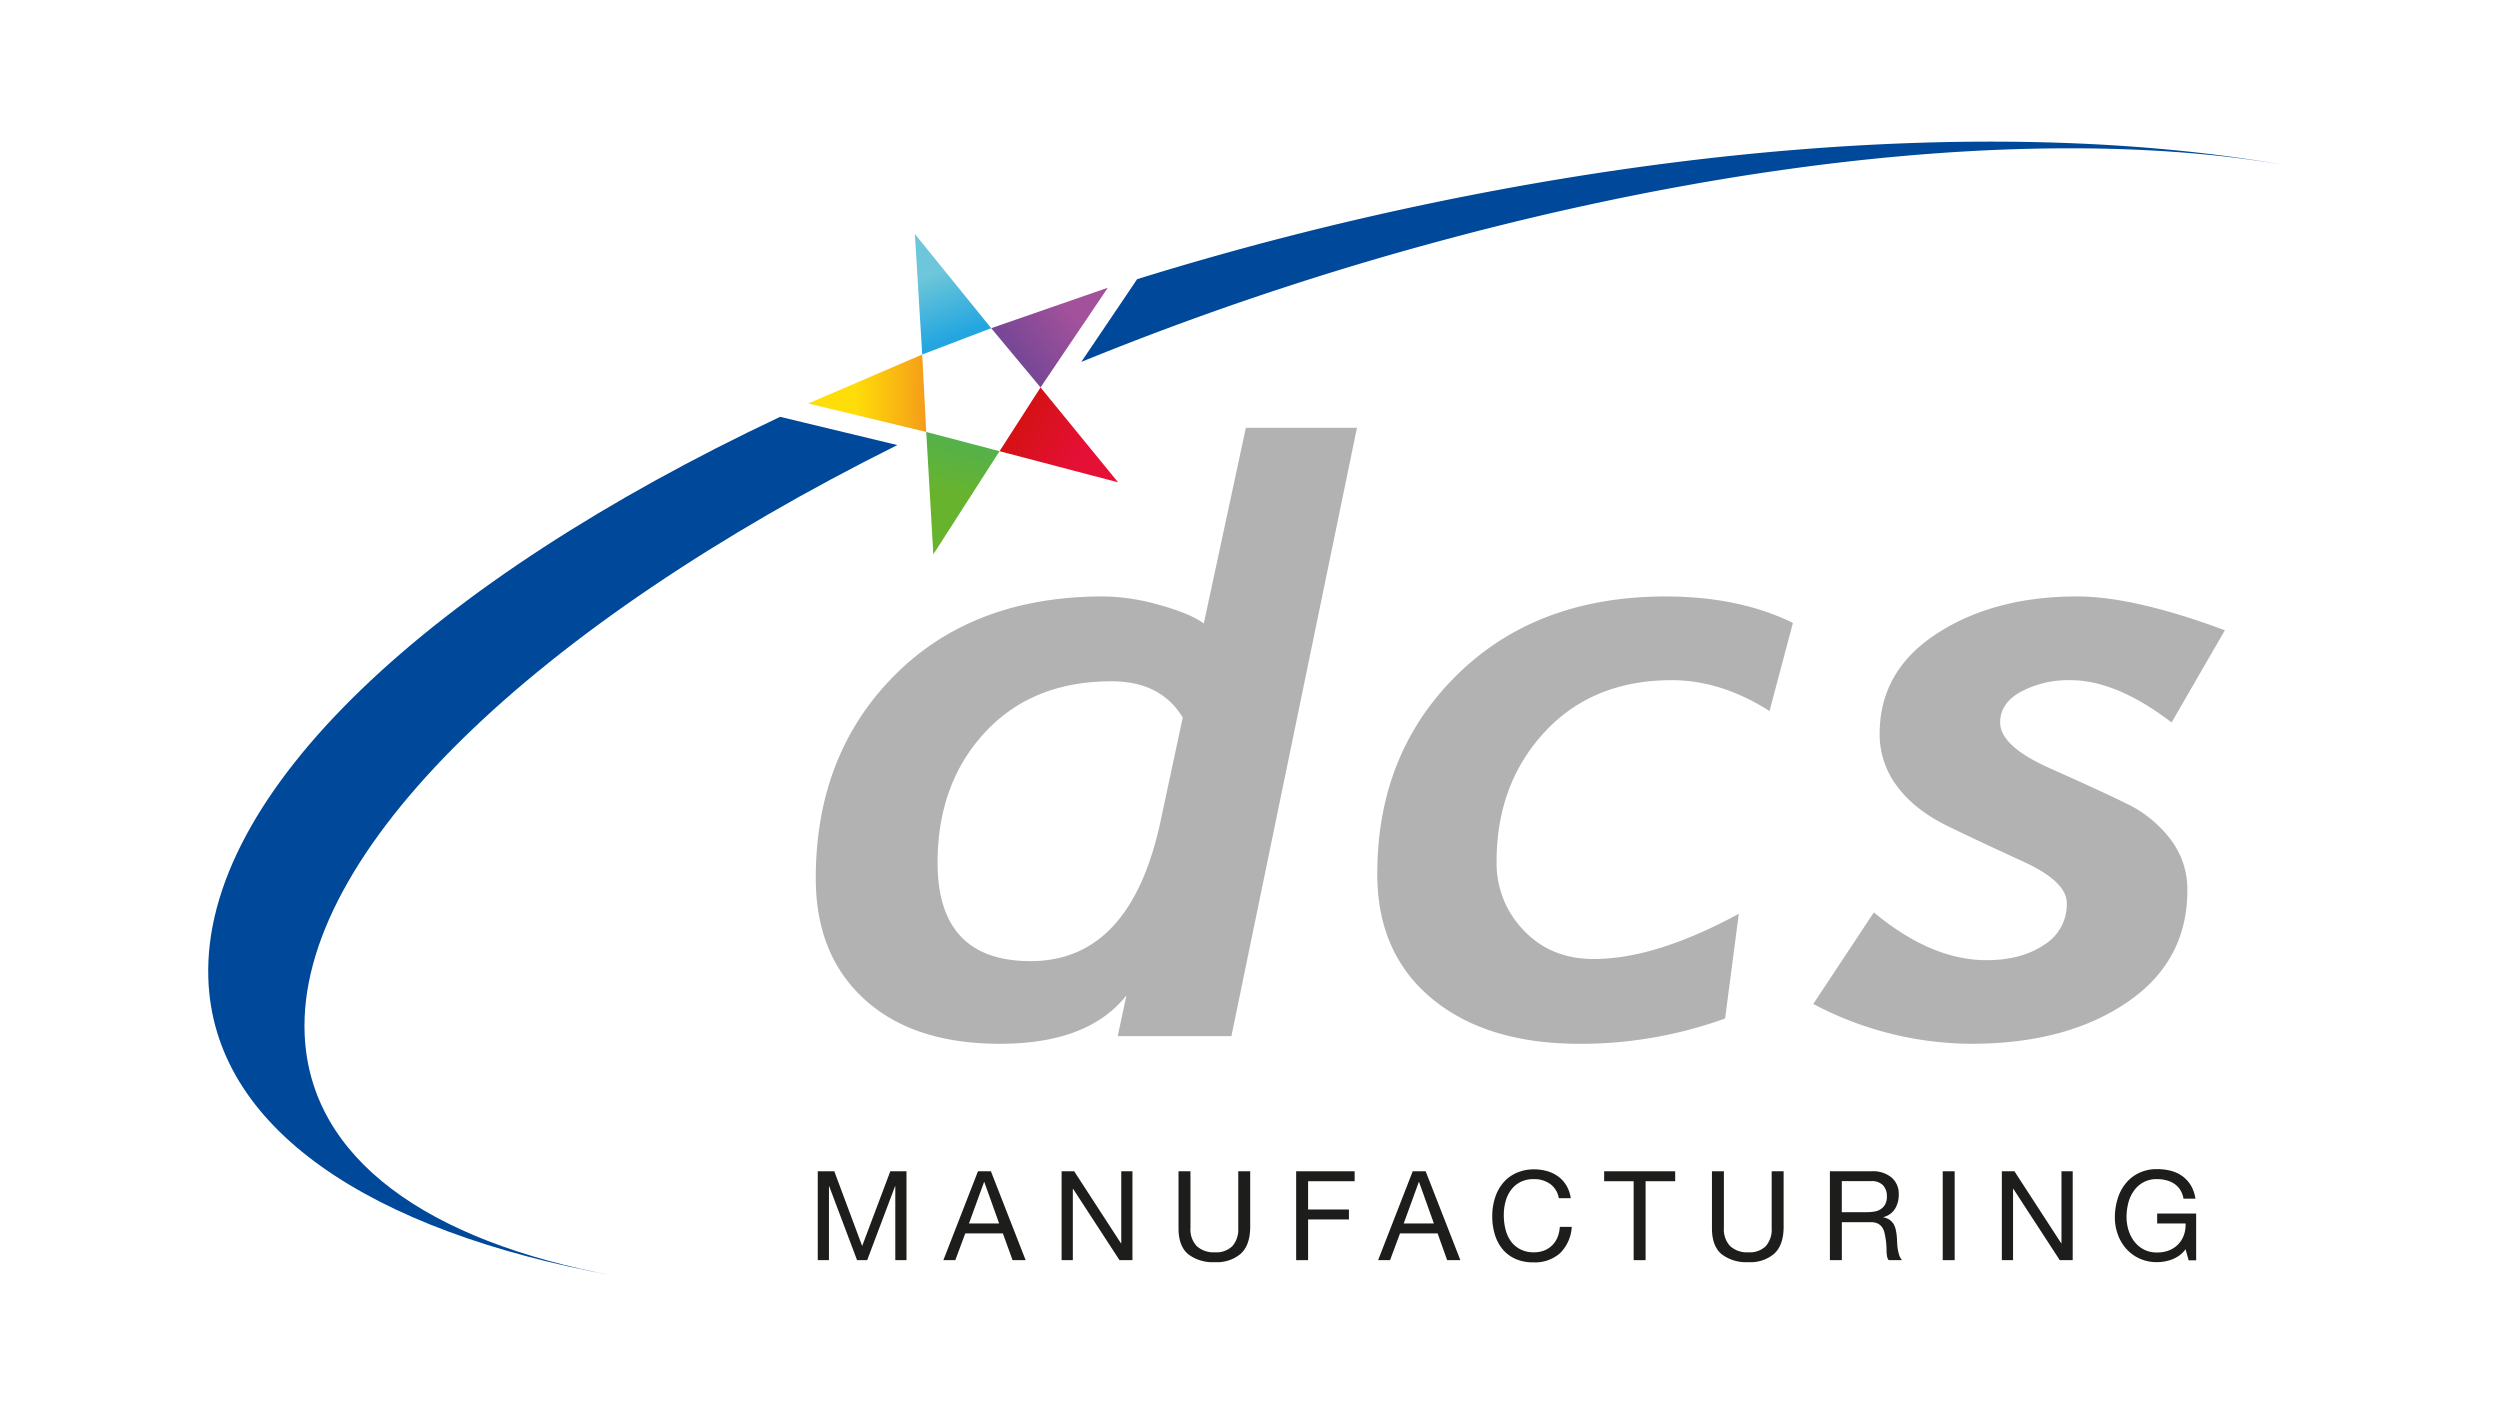
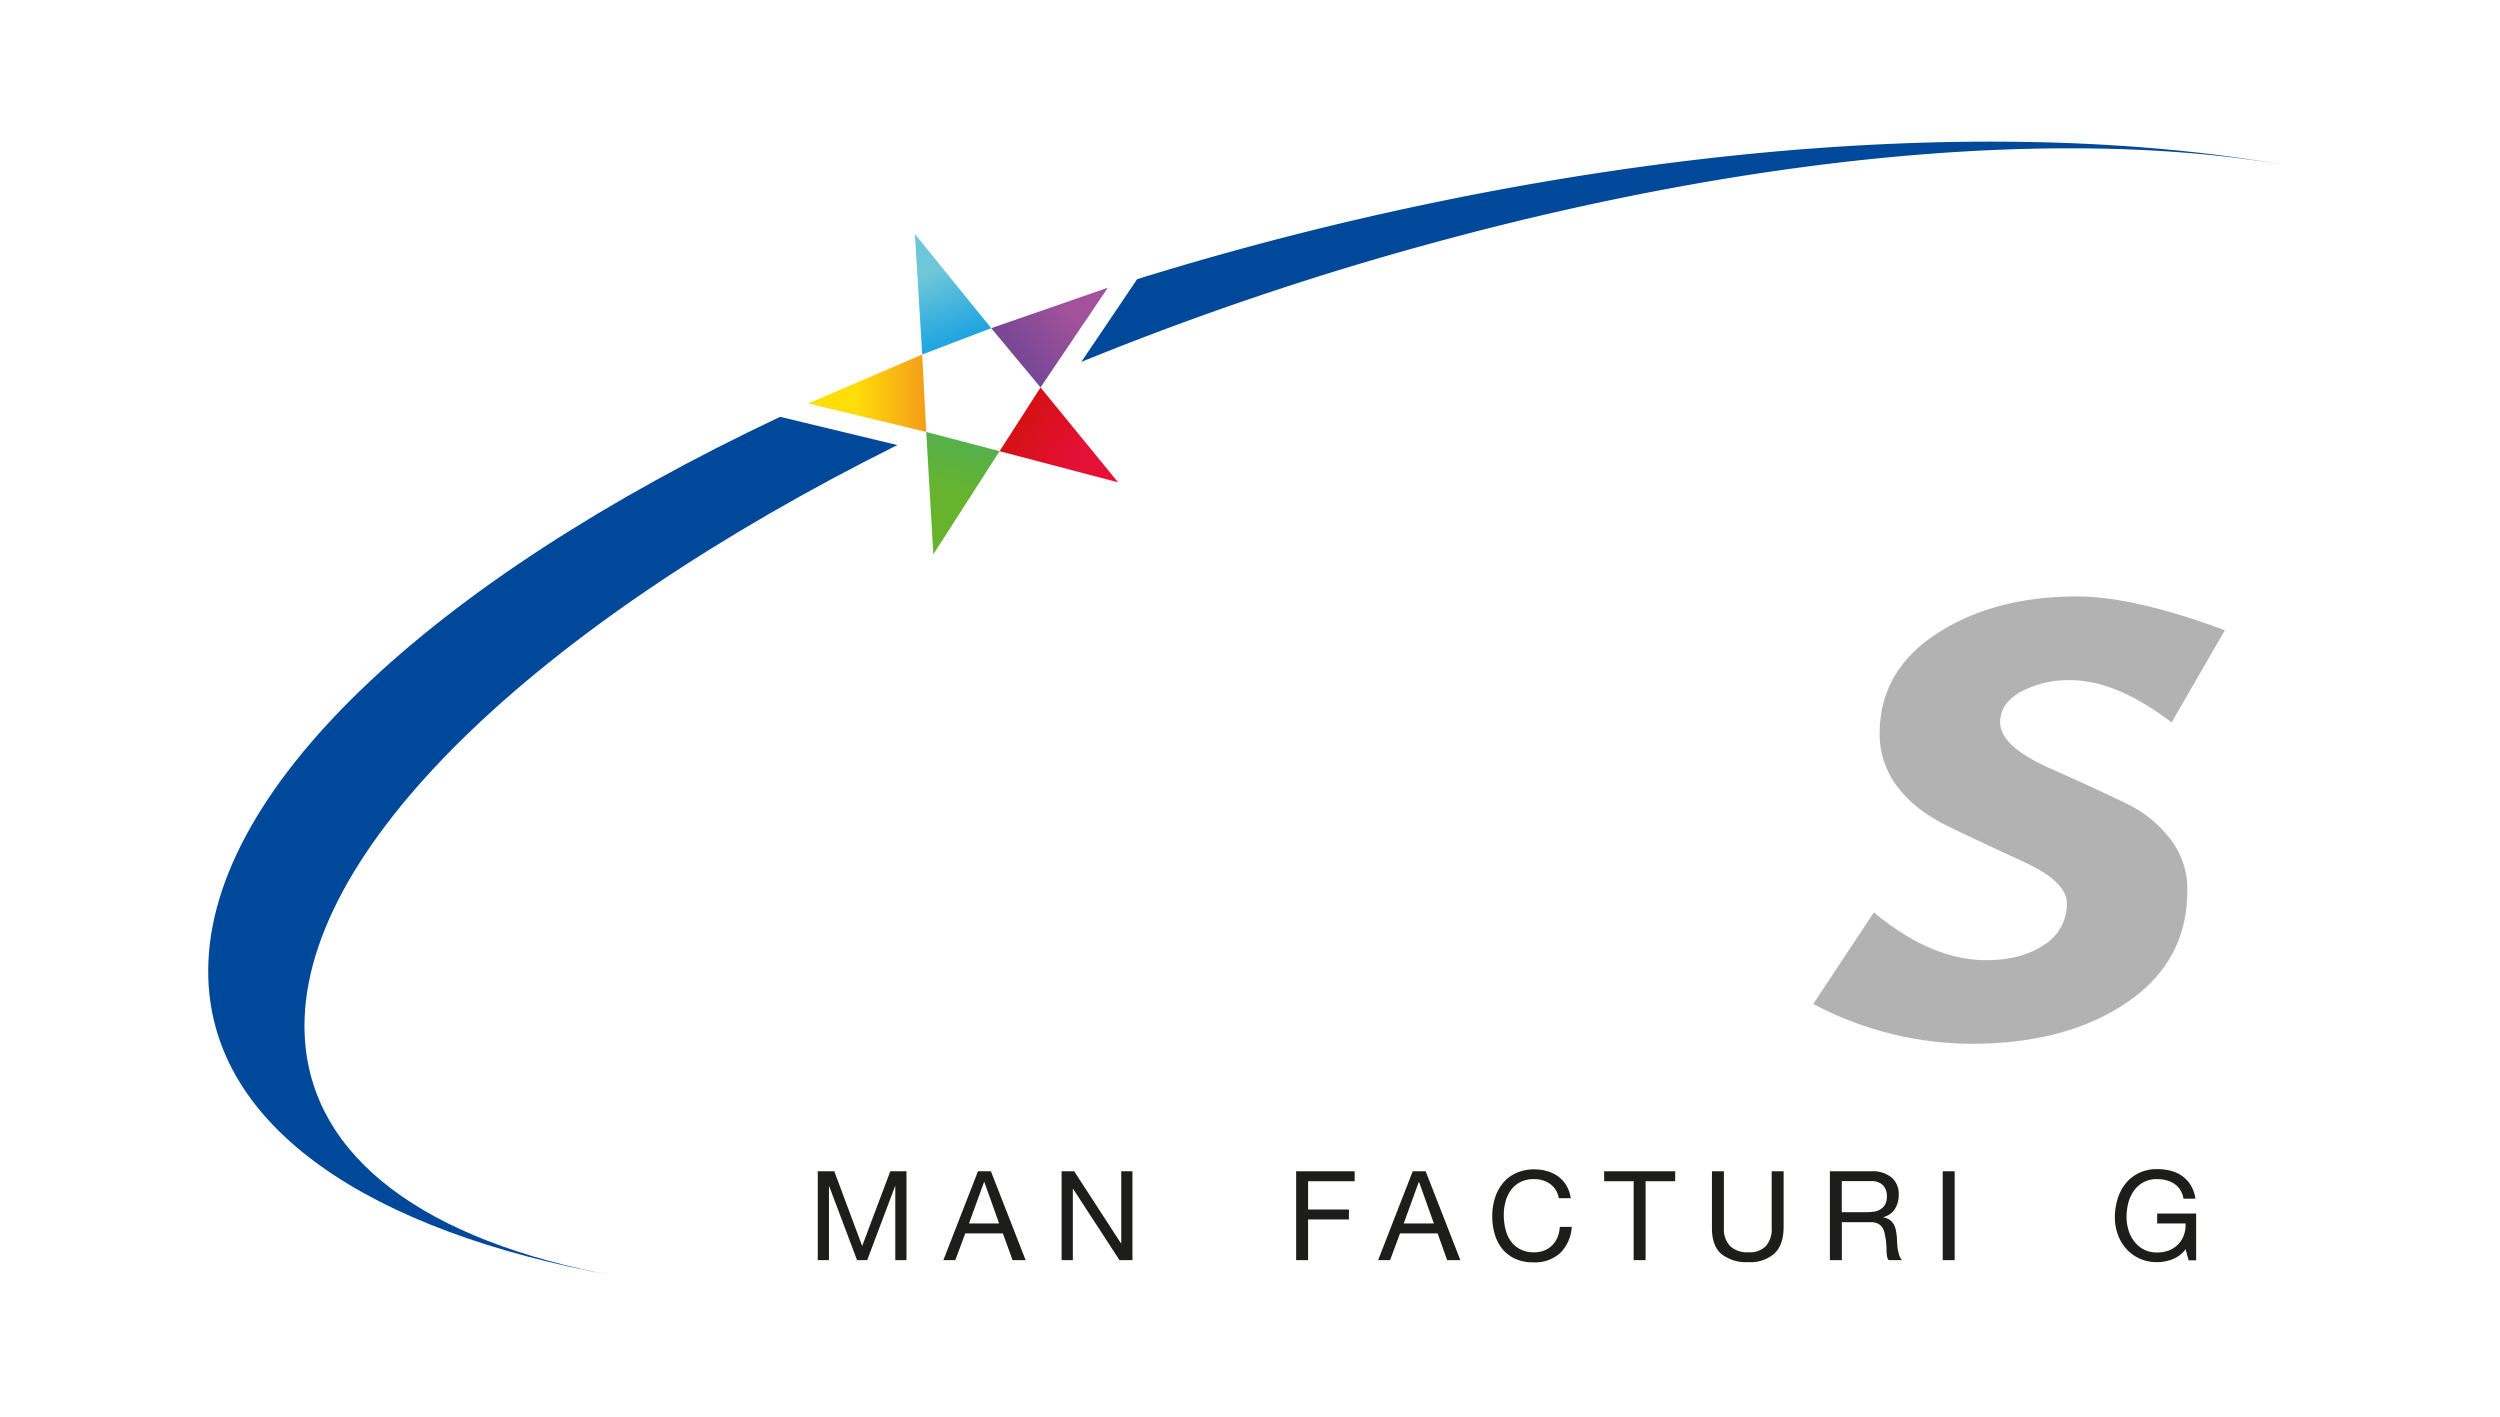
<svg xmlns="http://www.w3.org/2000/svg" id="Layer_1" data-name="Layer 1" viewBox="0 0 627.78 355.94">
  <defs>
    <style>.cls-1{fill:#b2b2b2;}.cls-2{fill:#004899;}.cls-3{fill:url(#linear-gradient);}.cls-4{fill:url(#linear-gradient-2);}.cls-5{fill:url(#linear-gradient-3);}.cls-6{fill:url(#linear-gradient-4);}.cls-7{fill:url(#linear-gradient-5);}.cls-8{fill:#1d1d1b;}</style>
    <linearGradient id="linear-gradient" x1="214.81" y1="98.75" x2="232.41" y2="98.75" gradientUnits="userSpaceOnUse">
      <stop offset="0" stop-color="#ffdd09" />
      <stop offset="1" stop-color="#f59d19" />
    </linearGradient>
    <linearGradient id="linear-gradient-2" x1="239.77" y1="84.5" x2="233.84" y2="68.98" gradientUnits="userSpaceOnUse">
      <stop offset="0" stop-color="#23a6e0" />
      <stop offset="1" stop-color="#6dc6d9" />
    </linearGradient>
    <linearGradient id="linear-gradient-3" x1="241.71" y1="111.23" x2="238.43" y2="123.7" gradientUnits="userSpaceOnUse">
      <stop offset="0" stop-color="#55b14a" />
      <stop offset="1" stop-color="#67b32e" />
    </linearGradient>
    <linearGradient id="linear-gradient-4" x1="255.74" y1="89.35" x2="269.15" y2="79.04" gradientUnits="userSpaceOnUse">
      <stop offset="0" stop-color="#784796" />
      <stop offset="1" stop-color="#a2519a" />
    </linearGradient>
    <linearGradient id="linear-gradient-5" x1="256.93" y1="105.78" x2="270.91" y2="114.35" gradientUnits="userSpaceOnUse">
      <stop offset="0" stop-color="#d51116" />
      <stop offset="1" stop-color="#e51035" />
    </linearGradient>
  </defs>
-   <path class="cls-1" d="M444.35,178.55q-12.17-7.74-24.53-7.75c-13.22,0-23.89,4.34-31.92,13s-12.09,19.51-12.09,32.53a24.16,24.16,0,0,0,6.82,17.3q6.83,7.19,17.59,7.19,15.48,0,36.42-11.36l-3.45,26.3a107,107,0,0,1-36.43,6.36q-23.49,0-37.2-11.37t-13.71-31.3q0-30.25,20-49.95t52.37-19.72q18.48,0,32,6.64Z" />
  <path class="cls-1" d="M514.8,192.94c8.33,3.72,14.73,6.65,19.2,8.86a30.35,30.35,0,0,1,11,8.9,20.65,20.65,0,0,1,4.27,12.89q0,17.9-15.28,28.21t-39,10.31a85.67,85.67,0,0,1-39.66-10l15.22-23q14.43,12,28.27,12c5.86,0,10.67-1.28,14.48-3.85A11.94,11.94,0,0,0,519,226.82c0-3.64-3.62-7.09-10.85-10.42s-13.62-6.3-19.14-9-9.76-6.06-12.66-10A21.63,21.63,0,0,1,472,184.26q0-15.81,14.34-25.14t35.22-9.35q14.31,0,37.13,8.5l-13.38,23.15q-13.83-10.6-25.4-10.62a25.46,25.46,0,0,0-12.39,2.88c-3.52,1.92-5.26,4.51-5.26,7.74C502.27,185.38,506.45,189.24,514.8,192.94Z" />
-   <path class="cls-1" d="M312.85,107.42l-10.56,49.14c-2.31-1.69-6.06-3.25-11.21-4.67a53.09,53.09,0,0,0-14-2.12q-32.79,0-52.51,19.88t-19.72,50.9q0,19.23,12.23,30.39t34,11.17q22.18,0,31.78-12.15l-2.19,10.23h28.55l31.53-152.77Zm-21.4,98.69q-7.5,35.23-32.66,35.24c-15.53,0-23.35-8.25-23.35-24.69q0-19.87,11.87-32.72t31.8-12.86c8.24,0,14.19,3,17.89,9.1Z" />
  <path class="cls-2" d="M76.51,259.93c-2.09-46.09,58.35-103.08,148.82-148.17l-23.54-5.67-5.89-1.42C108.31,146,50.84,199,52.31,245.63c1.19,37.57,40.37,63.55,102.1,74.75C107.18,311.66,77.92,290.93,76.51,259.93Z" />
  <path class="cls-2" d="M360.83,50.72c-26,5.36-51.21,11.91-75.29,19.39L282.25,75,271.52,90.88A767.7,767.7,0,0,1,359.82,61C444.53,37.9,521.56,32,575.48,41.76,518.91,31.5,443.39,33.66,360.83,50.72Z" />
  <polygon class="cls-3" points="202.94 101.32 232.59 108.47 231.58 89.02 202.94 101.32" />
  <polygon class="cls-4" points="229.73 58.75 231.58 89.02 248.9 82.41 229.73 58.75" />
  <polygon class="cls-5" points="234.37 139.2 251 113.3 232.59 108.47 234.37 139.2" />
  <polygon class="cls-6" points="278.19 72.25 248.9 82.41 261.29 97.29 278.19 72.25" />
  <polygon class="cls-7" points="261.29 97.29 251 113.3 280.77 121.12 261.29 97.29" />
  <path class="cls-8" d="M209.5,294.12l7,18.76,7.07-18.76h4.06v22.32h-2.81V297.88h-.06l-7,18.56h-2.54l-7-18.56h-.06v18.56h-2.81V294.12Z" />
  <path class="cls-8" d="M248.83,294.12l8.72,22.32h-3.28l-2.44-6.72h-9.44l-2.5,6.72h-3l8.69-22.32Zm2.06,13.1-3.72-10.41h-.06l-3.79,10.41Z" />
  <path class="cls-8" d="M269.74,294.12l11.75,18.1h.07v-18.1h2.81v22.32h-3.25l-11.66-17.91h-.06v17.91h-2.82V294.12Z" />
-   <path class="cls-8" d="M311.6,314.8a9.14,9.14,0,0,1-6.51,2.14,10.13,10.13,0,0,1-6.73-2c-1.62-1.37-2.42-3.54-2.42-6.52V294.12h3v14.26a6.08,6.08,0,0,0,1.59,4.55,6.32,6.32,0,0,0,4.59,1.54,5.72,5.72,0,0,0,4.33-1.54,6.35,6.35,0,0,0,1.49-4.55V294.12h3v14.26C313.88,311.23,313.12,313.38,311.6,314.8Z" />
  <path class="cls-8" d="M340.17,294.12v2.5H328.48v7.1h10.25v2.5H328.48v10.22h-3V294.12Z" />
  <path class="cls-8" d="M358,294.12l8.72,22.32H363.4L361,309.72h-9.44l-2.5,6.72h-3l8.69-22.32Zm2.06,13.1-3.72-10.41h-.06l-3.79,10.41Z" />
  <path class="cls-8" d="M389.23,297.28a6.89,6.89,0,0,0-4.05-1.19,7.26,7.26,0,0,0-3.42.75,6.73,6.73,0,0,0-2.34,2,8.56,8.56,0,0,0-1.36,2.89,12.58,12.58,0,0,0-.44,3.38,14.11,14.11,0,0,0,.44,3.61,8.61,8.61,0,0,0,1.36,3,6.68,6.68,0,0,0,2.36,2,7.3,7.3,0,0,0,3.43.75,6.76,6.76,0,0,0,2.62-.48,5.84,5.84,0,0,0,2-1.34,6.13,6.13,0,0,0,1.3-2,8.53,8.53,0,0,0,.56-2.57h3a10.15,10.15,0,0,1-2.9,6.57,9.44,9.44,0,0,1-6.76,2.34,10.65,10.65,0,0,1-4.53-.89,8.94,8.94,0,0,1-3.22-2.45,10.62,10.62,0,0,1-1.92-3.69,15.66,15.66,0,0,1-.64-4.56,14.79,14.79,0,0,1,.69-4.58,11,11,0,0,1,2-3.74,9.51,9.51,0,0,1,3.32-2.52,10.73,10.73,0,0,1,4.54-.92,11.58,11.58,0,0,1,3.32.47,8.72,8.72,0,0,1,2.78,1.38,7.74,7.74,0,0,1,2,2.26,8.46,8.46,0,0,1,1.07,3.14h-3A5.53,5.53,0,0,0,389.23,297.28Z" />
  <path class="cls-8" d="M402.82,296.62v-2.5h17.84v2.5h-7.43v19.82h-3V296.62Z" />
  <path class="cls-8" d="M445.55,314.8a9.13,9.13,0,0,1-6.5,2.14,10.14,10.14,0,0,1-6.74-2c-1.62-1.37-2.42-3.54-2.42-6.52V294.12h3v14.26a6.08,6.08,0,0,0,1.59,4.55,6.33,6.33,0,0,0,4.6,1.54,5.7,5.7,0,0,0,4.32-1.54,6.3,6.3,0,0,0,1.49-4.55V294.12h3v14.26C447.83,311.23,447.07,313.38,445.55,314.8Z" />
  <path class="cls-8" d="M470,294.12a7.32,7.32,0,0,1,5,1.57,5.37,5.37,0,0,1,1.8,4.28,6.73,6.73,0,0,1-.93,3.56,4.77,4.77,0,0,1-2.95,2.1v.06a3.93,3.93,0,0,1,1.58.62,3.71,3.71,0,0,1,1,1.05,4.94,4.94,0,0,1,.53,1.36,14.69,14.69,0,0,1,.26,1.57c.05.54.08,1.09.1,1.65a15.05,15.05,0,0,0,.15,1.66,12.11,12.11,0,0,0,.36,1.55,3.69,3.69,0,0,0,.71,1.29h-3.32a1.82,1.82,0,0,1-.42-.93,10.07,10.07,0,0,1-.14-1.33c0-.49,0-1-.06-1.58a11.4,11.4,0,0,0-.19-1.66c-.08-.54-.19-1.06-.31-1.55a3.78,3.78,0,0,0-.6-1.28,2.94,2.94,0,0,0-1.06-.87,3.93,3.93,0,0,0-1.75-.33h-7.25v9.53h-3V294.12Zm.63,10.13a4.3,4.3,0,0,0,1.64-.61,3.29,3.29,0,0,0,1.12-1.22,4,4,0,0,0,.43-2,4,4,0,0,0-.94-2.75,3.86,3.86,0,0,0-3-1.07h-7.38v7.79h6.19A11.39,11.39,0,0,0,470.59,304.25Z" />
  <path class="cls-8" d="M490.84,294.12v22.32h-3V294.12Z" />
-   <path class="cls-8" d="M505.85,294.12l11.75,18.1h.06v-18.1h2.82v22.32h-3.25l-11.66-17.91h-.07v17.91h-2.81V294.12Z" />
  <path class="cls-8" d="M545.61,316.18a10.54,10.54,0,0,1-3.91.76,10.39,10.39,0,0,1-4.47-.92,10,10,0,0,1-3.34-2.48,10.9,10.9,0,0,1-2.1-3.6,12.52,12.52,0,0,1-.72-4.22,15.78,15.78,0,0,1,.68-4.64,11.16,11.16,0,0,1,2-3.86,9.54,9.54,0,0,1,3.31-2.64,10.26,10.26,0,0,1,4.64-1,13.6,13.6,0,0,1,3.43.42,8.69,8.69,0,0,1,2.87,1.33,8,8,0,0,1,2.13,2.3A9.14,9.14,0,0,1,551.3,301h-3a6,6,0,0,0-.81-2.2,5.33,5.33,0,0,0-1.47-1.52,6.54,6.54,0,0,0-2-.89,9,9,0,0,0-2.36-.3,6.84,6.84,0,0,0-5.86,3,9.3,9.3,0,0,0-1.36,3,14,14,0,0,0-.44,3.48,11.34,11.34,0,0,0,.5,3.36,9,9,0,0,0,1.47,2.85,7.3,7.3,0,0,0,2.4,2,7,7,0,0,0,3.29.73,7.9,7.9,0,0,0,3.1-.56,6.37,6.37,0,0,0,2.26-1.55,6.45,6.45,0,0,0,1.4-2.31,7.66,7.66,0,0,0,.4-2.86h-7.13v-2.5h9.79v11.75h-1.88l-.78-2.78A7.38,7.38,0,0,1,545.61,316.18Z" />
</svg>